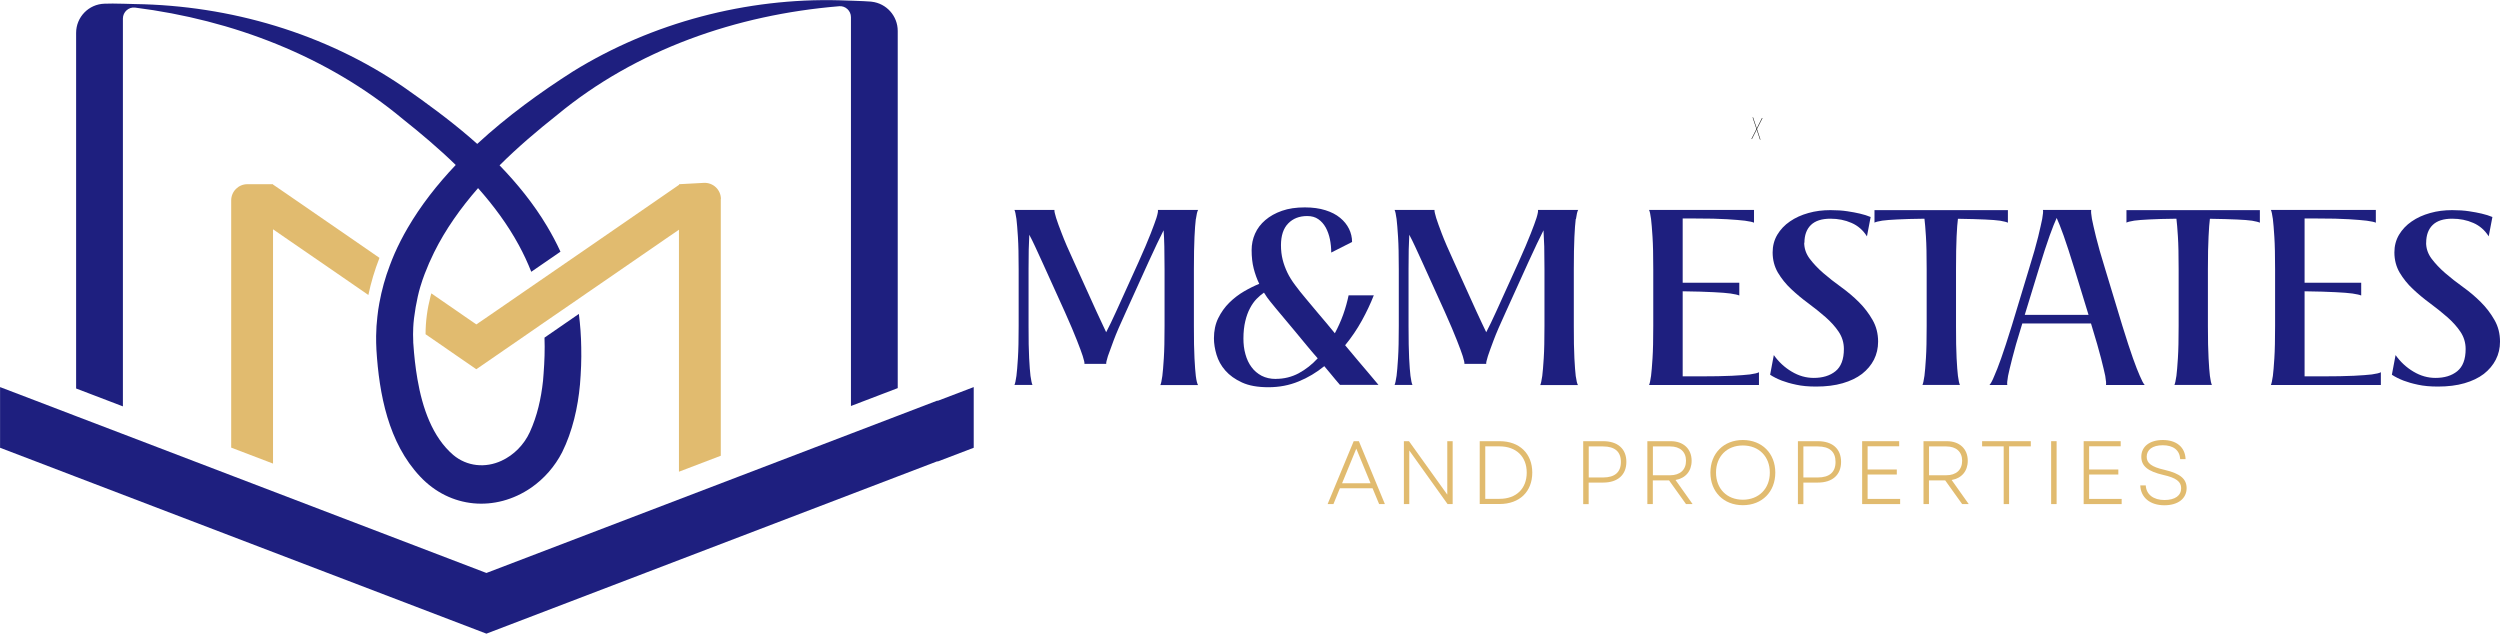
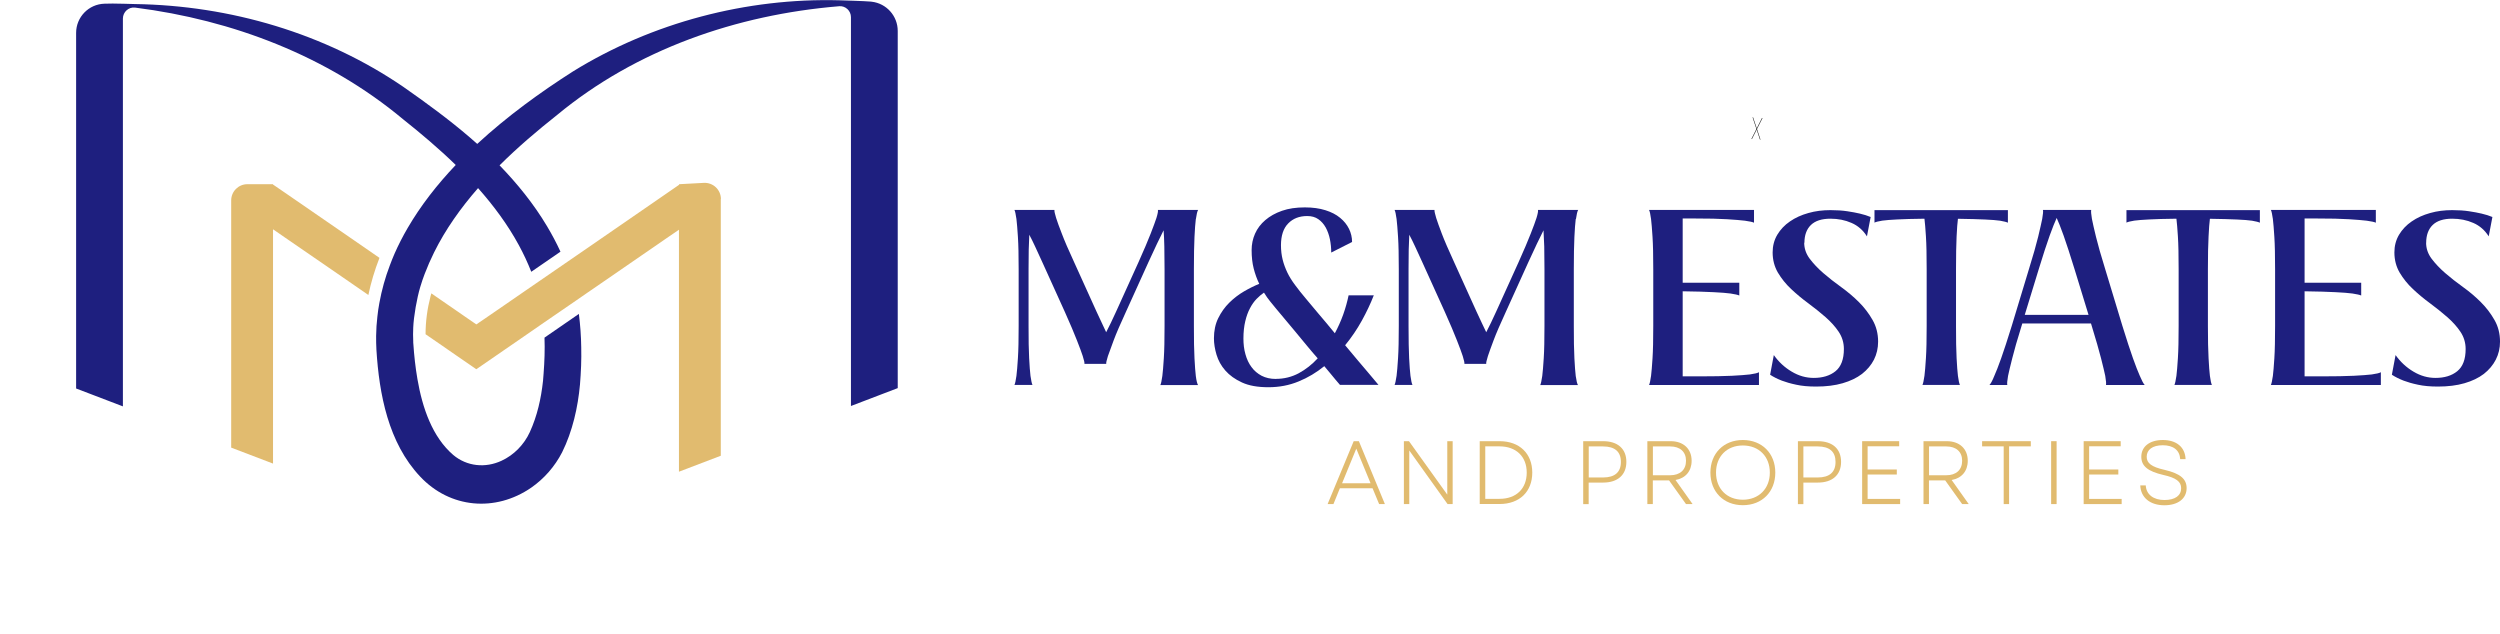
<svg xmlns="http://www.w3.org/2000/svg" xml:space="preserve" width="21.163mm" height="5.364mm" version="1.1" style="shape-rendering:geometricPrecision; text-rendering:geometricPrecision; image-rendering:optimizeQuality; fill-rule:evenodd; clip-rule:evenodd" viewBox="0 0 338.22 85.73">
  <defs>
    <style type="text/css">
   
    .str0 {stroke:black;stroke-width:3.17;stroke-miterlimit:22.926}
    .fil2 {fill:none;fill-rule:nonzero}
    .fil0 {fill:#1E1F7F;fill-rule:nonzero}
    .fil1 {fill:#E1BB6F;fill-rule:nonzero}
   
  </style>
  </defs>
  <g id="Layer_x0020_1">
    <g id="_105553182735488">
      <g>
        <g>
          <path class="fil0" d="M161.78 29.64c-0.07,0.55 -0.13,1.36 -0.18,2.42 -0.05,1.06 -0.08,2.52 -0.08,4.38l0 7.66c0,1.86 0.02,3.32 0.08,4.38 0.05,1.06 0.12,1.86 0.18,2.39 0.08,0.64 0.19,1.05 0.3,1.23l-5.1 0c0.09,-0.18 0.18,-0.58 0.27,-1.23 0.07,-0.53 0.13,-1.32 0.2,-2.39 0.07,-1.06 0.1,-2.52 0.1,-4.38l0 -7.66c0,-1.19 -0.01,-2.22 -0.03,-3.09 -0.02,-0.86 -0.05,-1.59 -0.1,-2.19 -0.51,1 -1.19,2.43 -2.05,4.31l-3.05 6.73c-0.75,1.63 -1.31,2.92 -1.66,3.86 -0.35,0.94 -0.61,1.64 -0.77,2.11 -0.18,0.58 -0.26,0.93 -0.23,1.06l-2.95 0c0.03,-0.13 -0.05,-0.49 -0.23,-1.06 -0.15,-0.46 -0.41,-1.17 -0.78,-2.11 -0.36,-0.94 -0.91,-2.22 -1.64,-3.86l-3.05 -6.73c-0.35,-0.77 -0.67,-1.47 -0.96,-2.09 -0.29,-0.62 -0.55,-1.16 -0.8,-1.62 -0.07,1.13 -0.1,2.68 -0.1,4.67l0 7.66c0,1.86 0.02,3.32 0.08,4.37 0.05,1.06 0.12,1.86 0.18,2.39 0.09,0.64 0.18,1.05 0.27,1.23l-2.44 0c0.09,-0.18 0.18,-0.58 0.27,-1.23 0.07,-0.53 0.13,-1.32 0.2,-2.39 0.07,-1.06 0.1,-2.52 0.1,-4.37l0 -7.66c0,-1.86 -0.03,-3.32 -0.1,-4.38 -0.07,-1.06 -0.13,-1.87 -0.2,-2.42 -0.09,-0.64 -0.18,-1.05 -0.27,-1.23l5.41 0c-0.02,0.16 0.05,0.52 0.23,1.09 0.15,0.49 0.41,1.19 0.77,2.12 0.35,0.93 0.9,2.21 1.66,3.85l3.05 6.73c0.24,0.53 0.47,1.03 0.7,1.5 0.22,0.46 0.42,0.89 0.59,1.26 0.2,-0.38 0.41,-0.8 0.63,-1.26 0.22,-0.46 0.46,-0.96 0.7,-1.5l3.05 -6.73c0.73,-1.63 1.28,-2.92 1.64,-3.85 0.36,-0.93 0.62,-1.63 0.78,-2.12 0.18,-0.58 0.24,-0.94 0.2,-1.09l5.44 0c-0.11,0.18 -0.21,0.58 -0.3,1.23l-0.01 0z" />
          <path class="fil0" d="M185.86 39.95c-0.44,1.13 -0.98,2.27 -1.62,3.43 -0.64,1.16 -1.39,2.27 -2.26,3.33 0.58,0.71 1.14,1.38 1.69,2.02 0.55,0.64 1.04,1.21 1.46,1.72 0.49,0.58 0.94,1.12 1.36,1.62l-5.21 0c-0.18,-0.2 -0.38,-0.43 -0.6,-0.7 -0.18,-0.22 -0.4,-0.49 -0.66,-0.8 -0.27,-0.31 -0.55,-0.65 -0.86,-1.03 -1.06,0.86 -2.22,1.56 -3.48,2.07 -1.26,0.52 -2.62,0.78 -4.08,0.78 -1.46,0 -2.63,-0.21 -3.57,-0.64 -0.94,-0.43 -1.69,-0.97 -2.26,-1.62 -0.57,-0.65 -0.96,-1.37 -1.19,-2.14 -0.23,-0.77 -0.35,-1.51 -0.35,-2.22 0,-1.01 0.19,-1.93 0.58,-2.72 0.39,-0.79 0.89,-1.5 1.49,-2.09 0.61,-0.6 1.27,-1.11 1.99,-1.53 0.72,-0.42 1.41,-0.76 2.07,-1.03 -0.31,-0.64 -0.56,-1.33 -0.75,-2.07 -0.19,-0.74 -0.28,-1.57 -0.28,-2.5 0,-0.77 0.15,-1.51 0.46,-2.21 0.31,-0.7 0.77,-1.31 1.39,-1.84 0.62,-0.53 1.37,-0.95 2.26,-1.26 0.88,-0.31 1.91,-0.46 3.09,-0.46 1.06,0 1.99,0.13 2.78,0.38 0.8,0.25 1.46,0.59 1.99,1.03 0.53,0.43 0.93,0.93 1.21,1.5 0.27,0.56 0.41,1.15 0.41,1.77l-2.82 1.43c0,-0.62 -0.06,-1.22 -0.18,-1.81 -0.12,-0.58 -0.31,-1.11 -0.56,-1.57 -0.26,-0.46 -0.58,-0.84 -1,-1.13 -0.41,-0.29 -0.91,-0.43 -1.51,-0.43 -1.06,0 -1.92,0.33 -2.57,1 -0.65,0.66 -0.98,1.65 -0.98,2.95 0,0.7 0.08,1.36 0.23,1.96 0.15,0.6 0.37,1.18 0.64,1.75 0.27,0.56 0.63,1.13 1.05,1.69 0.42,0.56 0.89,1.17 1.43,1.8 0.38,0.46 0.92,1.12 1.64,1.96 0.72,0.84 1.49,1.76 2.3,2.75 0.44,-0.82 0.82,-1.67 1.13,-2.53 0.31,-0.87 0.55,-1.74 0.73,-2.6l3.38 0 0 -0.02zm-13.26 11.31c1.13,0 2.16,-0.26 3.1,-0.76 0.94,-0.51 1.8,-1.18 2.57,-2.02 -0.49,-0.55 -0.99,-1.14 -1.51,-1.77 -0.52,-0.63 -1.03,-1.25 -1.52,-1.84 -0.5,-0.6 -0.97,-1.17 -1.43,-1.71 -0.46,-0.54 -0.84,-1.01 -1.18,-1.41 -0.24,-0.31 -0.51,-0.63 -0.8,-0.98 -0.28,-0.34 -0.56,-0.74 -0.83,-1.18 -0.33,0.22 -0.66,0.51 -1,0.85 -0.33,0.34 -0.63,0.76 -0.89,1.26 -0.27,0.5 -0.48,1.08 -0.64,1.76 -0.16,0.67 -0.25,1.45 -0.25,2.34 0,0.75 0.08,1.46 0.27,2.12 0.18,0.66 0.45,1.25 0.82,1.74 0.36,0.5 0.83,0.89 1.37,1.18 0.55,0.28 1.19,0.43 1.93,0.43l-0 0.01z" />
          <path class="fil0" d="M213.18 29.64c-0.07,0.55 -0.13,1.36 -0.18,2.42 -0.05,1.06 -0.08,2.52 -0.08,4.38l0 7.66c0,1.86 0.02,3.32 0.08,4.38 0.05,1.06 0.12,1.86 0.18,2.39 0.09,0.64 0.19,1.05 0.3,1.23l-5.1 0c0.08,-0.18 0.18,-0.58 0.27,-1.23 0.07,-0.53 0.13,-1.32 0.2,-2.39 0.07,-1.06 0.1,-2.52 0.1,-4.38l0 -7.66c0,-1.19 -0.01,-2.22 -0.03,-3.09 -0.03,-0.86 -0.06,-1.59 -0.1,-2.19 -0.51,1 -1.19,2.43 -2.05,4.31l-3.05 6.73c-0.75,1.63 -1.31,2.92 -1.66,3.86 -0.35,0.94 -0.61,1.64 -0.76,2.11 -0.18,0.58 -0.26,0.93 -0.23,1.06l-2.95 0c0.02,-0.13 -0.05,-0.49 -0.23,-1.06 -0.15,-0.46 -0.41,-1.17 -0.78,-2.11 -0.36,-0.94 -0.91,-2.22 -1.64,-3.86l-3.05 -6.73c-0.35,-0.77 -0.67,-1.47 -0.96,-2.09 -0.29,-0.62 -0.55,-1.16 -0.8,-1.62 -0.07,1.13 -0.1,2.68 -0.1,4.67l0 7.66c0,1.86 0.03,3.32 0.08,4.37 0.05,1.06 0.12,1.86 0.18,2.39 0.08,0.64 0.18,1.05 0.27,1.23l-2.42 0c0.08,-0.18 0.18,-0.58 0.27,-1.23 0.07,-0.53 0.13,-1.32 0.2,-2.39 0.07,-1.06 0.1,-2.52 0.1,-4.37l0 -7.66c0,-1.86 -0.03,-3.32 -0.1,-4.38 -0.07,-1.06 -0.13,-1.87 -0.2,-2.42 -0.08,-0.64 -0.18,-1.05 -0.27,-1.23l5.4 0c-0.02,0.16 0.06,0.52 0.23,1.09 0.15,0.49 0.41,1.19 0.76,2.12 0.35,0.93 0.91,2.21 1.66,3.85l3.05 6.73c0.24,0.53 0.47,1.03 0.7,1.5 0.22,0.46 0.42,0.89 0.6,1.26 0.2,-0.38 0.41,-0.8 0.63,-1.26 0.22,-0.46 0.46,-0.96 0.7,-1.5l3.05 -6.73c0.73,-1.63 1.28,-2.92 1.64,-3.85 0.36,-0.93 0.63,-1.63 0.78,-2.12 0.18,-0.58 0.24,-0.94 0.2,-1.09l5.44 0c-0.11,0.18 -0.21,0.58 -0.3,1.23l-0.02 0z" />
          <path class="fil0" d="M237.96 52.09l-14.86 0c0.09,-0.18 0.18,-0.58 0.27,-1.23 0.07,-0.53 0.13,-1.32 0.2,-2.39 0.07,-1.06 0.1,-2.52 0.1,-4.38l0 -7.66c0,-1.86 -0.03,-3.32 -0.1,-4.38 -0.07,-1.06 -0.13,-1.87 -0.2,-2.42 -0.08,-0.64 -0.18,-1.05 -0.27,-1.23l14.2 0 0 1.73c-0.18,-0.09 -0.58,-0.18 -1.23,-0.27 -0.55,-0.07 -1.36,-0.13 -2.42,-0.2 -1.06,-0.07 -2.52,-0.1 -4.38,-0.1l-1.62 0 0 8.69 7.66 0 0 1.73c-0.2,-0.09 -0.59,-0.18 -1.19,-0.27 -0.51,-0.07 -1.27,-0.13 -2.29,-0.18 -1.01,-0.06 -2.41,-0.09 -4.18,-0.12l0 11.51 2.29 0c1.86,0 3.32,-0.03 4.38,-0.08 1.06,-0.05 1.87,-0.12 2.42,-0.18 0.64,-0.09 1.05,-0.19 1.23,-0.3l0 1.73 0 -0.01z" />
          <path class="fil0" d="M244.09 32.82c0,0.8 0.25,1.52 0.75,2.19 0.5,0.66 1.11,1.31 1.84,1.94 0.73,0.63 1.53,1.26 2.41,1.89 0.87,0.63 1.68,1.31 2.41,2.04 0.73,0.73 1.34,1.53 1.84,2.41 0.5,0.87 0.75,1.85 0.75,2.93 0,0.89 -0.19,1.7 -0.56,2.44 -0.38,0.74 -0.92,1.38 -1.62,1.93 -0.71,0.54 -1.58,0.96 -2.62,1.26 -1.04,0.3 -2.23,0.45 -3.58,0.45 -1.04,0 -1.94,-0.08 -2.7,-0.25 -0.77,-0.16 -1.41,-0.35 -1.94,-0.55 -0.62,-0.24 -1.15,-0.51 -1.59,-0.8l0.5 -2.66c0.66,0.93 1.47,1.68 2.42,2.24 0.95,0.57 1.94,0.85 2.98,0.85 1.21,0 2.2,-0.3 2.95,-0.91 0.75,-0.61 1.13,-1.61 1.13,-3 0,-0.86 -0.24,-1.64 -0.71,-2.34 -0.47,-0.7 -1.07,-1.36 -1.79,-1.99 -0.72,-0.63 -1.49,-1.24 -2.32,-1.86 -0.83,-0.61 -1.6,-1.25 -2.32,-1.93 -0.72,-0.67 -1.31,-1.42 -1.79,-2.22 -0.47,-0.81 -0.71,-1.72 -0.71,-2.73 0,-0.88 0.21,-1.68 0.63,-2.39 0.42,-0.7 0.99,-1.31 1.71,-1.8 0.72,-0.5 1.56,-0.88 2.5,-1.14 0.95,-0.27 1.94,-0.39 2.98,-0.39 0.84,0 1.6,0.05 2.27,0.15 0.67,0.1 1.25,0.21 1.71,0.32 0.55,0.13 1.04,0.28 1.46,0.46l-0.5 2.62c-0.53,-0.84 -1.23,-1.45 -2.09,-1.82 -0.86,-0.38 -1.81,-0.57 -2.85,-0.57 -1.17,0 -2.05,0.28 -2.64,0.85 -0.58,0.56 -0.88,1.37 -0.88,2.41l-0.01 0z" />
          <path class="fil0" d="M271.65 28.44l0 1.69c-0.18,-0.09 -0.53,-0.18 -1.06,-0.27 -0.46,-0.07 -1.14,-0.12 -2.02,-0.16 -0.89,-0.04 -2.11,-0.08 -3.68,-0.1 -0.07,0.53 -0.13,1.32 -0.18,2.39 -0.05,1.06 -0.08,2.54 -0.08,4.44l0 7.66c0,1.86 0.02,3.32 0.08,4.37 0.05,1.06 0.12,1.86 0.18,2.39 0.08,0.64 0.18,1.05 0.27,1.23l-5.07 0c0.08,-0.18 0.18,-0.58 0.27,-1.23 0.07,-0.53 0.13,-1.32 0.2,-2.39 0.07,-1.06 0.1,-2.52 0.1,-4.38l0 -7.66c0,-1.9 -0.03,-3.38 -0.1,-4.44 -0.07,-1.06 -0.13,-1.86 -0.2,-2.39 -1.57,0.02 -2.8,0.05 -3.68,0.1 -0.89,0.04 -1.56,0.1 -2.02,0.16 -0.55,0.09 -0.9,0.18 -1.06,0.27l0 -1.69 18.07 0 0.01 0z" />
          <path class="fil0" d="M282.89 43.76l-9.29 0 -0.1 0.33c-0.58,1.86 -1,3.32 -1.26,4.38 -0.27,1.06 -0.46,1.86 -0.57,2.39 -0.11,0.64 -0.15,1.05 -0.1,1.23l-2.42 0c0.18,-0.18 0.4,-0.58 0.66,-1.23 0.24,-0.53 0.55,-1.32 0.93,-2.39 0.38,-1.06 0.85,-2.52 1.43,-4.38l2.32 -7.66c0.58,-1.86 0.99,-3.32 1.25,-4.38 0.25,-1.06 0.44,-1.87 0.55,-2.42 0.11,-0.64 0.15,-1.05 0.1,-1.23l6.53 0c-0.04,0.18 -0.01,0.58 0.1,1.23 0.11,0.55 0.29,1.36 0.55,2.42 0.26,1.06 0.67,2.52 1.25,4.38l2.32 7.66c0.58,1.86 1.05,3.32 1.43,4.38 0.38,1.06 0.69,1.86 0.93,2.39 0.27,0.64 0.49,1.05 0.66,1.23l-5.24 0c0.04,-0.18 0.01,-0.58 -0.1,-1.23 -0.11,-0.53 -0.3,-1.32 -0.57,-2.39 -0.27,-1.06 -0.69,-2.52 -1.26,-4.38l-0.1 -0.33 -0.02 0zm-0.33 -1.16l-1.89 -6.17c-0.6,-1.94 -1.09,-3.46 -1.48,-4.55 -0.39,-1.08 -0.7,-1.88 -0.94,-2.39 -0.24,0.51 -0.56,1.31 -0.95,2.39 -0.39,1.08 -0.88,2.6 -1.48,4.55l-1.89 6.17 8.62 0z" />
          <path class="fil0" d="M305.74 28.44l0 1.69c-0.18,-0.09 -0.53,-0.18 -1.06,-0.27 -0.46,-0.07 -1.14,-0.12 -2.02,-0.16 -0.89,-0.04 -2.11,-0.08 -3.68,-0.1 -0.07,0.53 -0.13,1.32 -0.18,2.39 -0.06,1.06 -0.09,2.54 -0.09,4.44l0 7.66c0,1.86 0.03,3.32 0.09,4.37 0.05,1.06 0.12,1.86 0.18,2.39 0.08,0.64 0.18,1.05 0.27,1.23l-5.07 0c0.08,-0.18 0.18,-0.58 0.27,-1.23 0.07,-0.53 0.13,-1.32 0.2,-2.39 0.07,-1.06 0.1,-2.52 0.1,-4.38l0 -7.66c0,-1.9 -0.03,-3.38 -0.1,-4.44 -0.07,-1.06 -0.13,-1.86 -0.2,-2.39 -1.57,0.02 -2.8,0.05 -3.68,0.1 -0.89,0.04 -1.56,0.1 -2.02,0.16 -0.55,0.09 -0.91,0.18 -1.06,0.27l0 -1.69 18.07 0 0.01 0z" />
          <path class="fil0" d="M322.09 52.09l-14.86 0c0.08,-0.18 0.18,-0.58 0.27,-1.23 0.07,-0.53 0.13,-1.32 0.2,-2.39 0.07,-1.06 0.1,-2.52 0.1,-4.38l0 -7.66c0,-1.86 -0.03,-3.32 -0.1,-4.38 -0.07,-1.06 -0.13,-1.87 -0.2,-2.42 -0.09,-0.64 -0.18,-1.05 -0.27,-1.23l14.2 0 0 1.73c-0.18,-0.09 -0.58,-0.18 -1.23,-0.27 -0.55,-0.07 -1.36,-0.13 -2.42,-0.2 -1.06,-0.07 -2.52,-0.1 -4.37,-0.1l-1.62 0 0 8.69 7.66 0 0 1.73c-0.2,-0.09 -0.6,-0.18 -1.19,-0.27 -0.51,-0.07 -1.27,-0.13 -2.29,-0.18 -1.01,-0.06 -2.41,-0.09 -4.18,-0.12l0 11.51 2.29 0c1.86,0 3.32,-0.03 4.38,-0.08 1.06,-0.05 1.87,-0.12 2.42,-0.18 0.64,-0.09 1.05,-0.19 1.23,-0.3l0 1.73 0 -0.01z" />
          <path class="fil0" d="M328.23 32.82c0,0.8 0.25,1.52 0.75,2.19 0.5,0.66 1.11,1.31 1.84,1.94 0.73,0.63 1.53,1.26 2.41,1.89 0.88,0.63 1.68,1.31 2.41,2.04 0.73,0.73 1.34,1.53 1.84,2.41 0.5,0.87 0.75,1.85 0.75,2.93 0,0.89 -0.19,1.7 -0.57,2.44 -0.38,0.74 -0.92,1.38 -1.62,1.93 -0.71,0.54 -1.58,0.96 -2.62,1.26 -1.04,0.3 -2.23,0.45 -3.58,0.45 -1.04,0 -1.94,-0.08 -2.71,-0.25 -0.77,-0.16 -1.41,-0.35 -1.94,-0.55 -0.62,-0.24 -1.15,-0.51 -1.59,-0.8l0.5 -2.66c0.66,0.93 1.47,1.68 2.42,2.24 0.95,0.57 1.94,0.85 2.98,0.85 1.22,0 2.2,-0.3 2.95,-0.91 0.75,-0.61 1.13,-1.61 1.13,-3 0,-0.86 -0.24,-1.64 -0.71,-2.34 -0.47,-0.7 -1.07,-1.36 -1.79,-1.99 -0.72,-0.63 -1.49,-1.24 -2.32,-1.86 -0.83,-0.61 -1.6,-1.25 -2.32,-1.93 -0.72,-0.67 -1.31,-1.42 -1.79,-2.22 -0.47,-0.81 -0.71,-1.72 -0.71,-2.73 0,-0.88 0.21,-1.68 0.63,-2.39 0.42,-0.7 0.99,-1.31 1.71,-1.8 0.72,-0.5 1.56,-0.88 2.5,-1.14 0.95,-0.27 1.94,-0.39 2.98,-0.39 0.84,0 1.6,0.05 2.27,0.15 0.67,0.1 1.25,0.21 1.71,0.32 0.55,0.13 1.04,0.28 1.46,0.46l-0.5 2.62c-0.53,-0.84 -1.23,-1.45 -2.09,-1.82 -0.86,-0.38 -1.81,-0.57 -2.85,-0.57 -1.17,0 -2.05,0.28 -2.64,0.85 -0.58,0.56 -0.88,1.37 -0.88,2.41l-0.01 0z" />
        </g>
        <g>
          <path class="fil1" d="M183.14 59.69l0.7 0 3.52 8.51 -0.78 0 -0.89 -2.14 -4.42 0 -0.87 2.14 -0.79 0 3.53 -8.51 0 0zm2.28 5.69l-1.93 -4.68 -1.92 4.68 3.85 0z" />
          <polygon class="fil1" points="189.93,59.69 190.62,59.69 195.8,66.92 195.8,59.69 196.53,59.69 196.53,68.2 195.84,68.2 190.66,60.95 190.66,68.2 189.93,68.2 189.93,59.69 " />
          <path class="fil1" d="M200.19 59.69l2.69 0c2.71,0 4.42,1.69 4.42,4.25 0,2.57 -1.71,4.25 -4.42,4.25l-2.69 0 0 -8.51 0 0zm2.69 7.8c2.26,0 3.67,-1.39 3.67,-3.55 0,-2.16 -1.42,-3.55 -3.69,-3.55l-1.92 0 0 7.1 1.94 0z" />
          <path class="fil1" d="M214.19 59.69l2.7 0c1.97,0 3.14,1.03 3.14,2.8 0,1.76 -1.17,2.8 -3.14,2.8l-1.96 0 0 2.92 -0.74 0 0 -8.51 0 0zm2.69 4.91c1.59,0 2.41,-0.72 2.41,-2.1 0,-1.39 -0.82,-2.1 -2.41,-2.1l-1.94 0 0 4.2 1.94 0z" />
          <path class="fil1" d="M222.88 59.69l3.15 0c1.71,0 2.83,1.03 2.83,2.65 0,1.41 -0.84,2.37 -2.18,2.6l2.31 3.26 -0.89 0 -2.29 -3.2 -2.2 0 0 3.2 -0.74 0 0 -8.51 0 0zm3.07 4.61c1.35,0 2.15,-0.74 2.15,-1.96 0,-1.21 -0.8,-1.94 -2.15,-1.94l-2.33 0 0 3.9 2.33 0z" />
          <path class="fil1" d="M231.4 63.94c0,-2.6 1.8,-4.41 4.39,-4.41 2.59,0 4.39,1.81 4.39,4.41 0,2.6 -1.79,4.41 -4.39,4.41 -2.6,0 -4.39,-1.81 -4.39,-4.41zm4.39 3.67c2.16,0 3.65,-1.5 3.65,-3.67 0,-2.18 -1.48,-3.67 -3.65,-3.67 -2.16,0 -3.63,1.48 -3.63,3.67 0,2.19 1.48,3.67 3.63,3.67z" />
          <path class="fil1" d="M243.24 59.69l2.7 0c1.97,0 3.14,1.03 3.14,2.8 0,1.76 -1.17,2.8 -3.14,2.8l-1.96 0 0 2.92 -0.74 0 0 -8.51 0 0zm2.68 4.91c1.59,0 2.41,-0.72 2.41,-2.1 0,-1.39 -0.81,-2.1 -2.41,-2.1l-1.94 0 0 4.2 1.94 0z" />
          <polygon class="fil1" points="251.93,59.69 256.94,59.69 256.94,60.38 252.67,60.38 252.67,63.52 256.62,63.52 256.62,64.2 252.67,64.2 252.67,67.5 257.07,67.5 257.07,68.2 251.93,68.2 251.93,59.69 " />
          <path class="fil1" d="M260.24 59.69l3.15 0c1.71,0 2.83,1.03 2.83,2.65 0,1.41 -0.84,2.37 -2.18,2.6l2.31 3.26 -0.89 0 -2.29 -3.2 -2.2 0 0 3.2 -0.74 0 0 -8.51 0 0zm3.07 4.61c1.35,0 2.15,-0.74 2.15,-1.96 0,-1.21 -0.8,-1.94 -2.15,-1.94l-2.33 0 0 3.9 2.33 0z" />
          <polygon class="fil1" points="271.08,60.39 268.16,60.39 268.16,59.69 274.75,59.69 274.75,60.39 271.81,60.39 271.81,68.2 271.08,68.2 271.08,60.39 " />
          <polygon class="fil1" points="277.5,59.69 278.24,59.69 278.24,68.2 277.5,68.2 277.5,59.69 " />
          <polygon class="fil1" points="281.9,59.69 286.91,59.69 286.91,60.38 282.64,60.38 282.64,63.52 286.59,63.52 286.59,64.2 282.64,64.2 282.64,67.5 287.04,67.5 287.04,68.2 281.9,68.2 281.9,59.69 " />
          <path class="fil1" d="M289.57 65.67l0.73 0c0.07,1.25 1.06,1.98 2.53,1.98 1.47,0 2.26,-0.62 2.26,-1.6 0,-0.89 -0.69,-1.41 -2.41,-1.79 -2.09,-0.49 -2.98,-1.19 -2.98,-2.47 0,-1.36 1.11,-2.26 2.92,-2.26 1.81,0 3.01,0.95 3.07,2.59l-0.73 0c-0.06,-1.2 -0.92,-1.88 -2.35,-1.88 -1.42,0 -2.18,0.62 -2.18,1.56 0,0.85 0.63,1.37 2.42,1.77 2.15,0.5 2.98,1.25 2.98,2.47 0,1.42 -1.17,2.32 -3.01,2.32 -1.94,0 -3.2,-1.05 -3.26,-2.69l0 0z" />
        </g>
        <line class="fil2 str0" x1="237.73" y1="17.4" x2="237.67" y2="17.37" />
        <line class="fil2 str0" x1="237.67" y1="17.37" x2="237.61" y2="17.39" />
      </g>
      <g>
        <g>
          <path class="fil1" d="M51.33 34.89c-0.65,1.67 -1.15,3.34 -1.5,5.02l-3.46 -2.39 -7.76 -5.34 -1.68 -1.16 0 31.7 -5.66 -2.16 0 -33.44c0,-1.22 0.98,-2.2 2.19,-2.2l3.46 0 0 0.04 1.68 1.15 9.42 6.49 3.3 2.28 0 0z" />
          <path class="fil1" d="M97.51 26.95l0 34.71 -5.66 2.16 0 -32.74 -1.68 1.15 -8.42 5.8 -2.27 1.56 -1.49 1.03 -4.47 3.07 -1.59 1.1 -2.84 1.96 -0.06 0.04 -0.67 0.46 -0.26 0.18 -3.6 2.48 -0.07 0.04 -0.06 -0.04 -2.7 -1.86 -1.17 -0.81 -0.66 -0.46 -0.06 -0.04 -2.21 -1.52c0,-1.71 0.23,-3.43 0.67,-5.13 0.04,-0.13 0.07,-0.26 0.11,-0.4l3.45 2.38 1.17 0.81 1.47 1.01 1.48 -1.01 2.53 -1.74 2.58 -1.78 1.44 -0.99 4.04 -2.78 1.41 -0.97 3.25 -2.24 9.02 -6.22 1.68 -1.16 0 -0.08 3.34 -0.18c1.26,-0.07 2.32,0.93 2.32,2.19l-0.02 0.01z" />
        </g>
        <g>
          <path class="fil0" d="M121.45 4.17l0 48.34 -6.33 2.42 0 -52.61c0,-0.86 -0.74,-1.55 -1.59,-1.48 -0.02,0 -0.05,0 -0.08,0.01 -13.79,1.15 -27.36,5.83 -38.08,14.7 -2.64,2.09 -5.31,4.35 -7.79,6.82 2.42,2.5 4.62,5.22 6.4,8.2 0.67,1.12 1.29,2.28 1.84,3.48l-3.95 2.72c-0.49,-1.24 -1.05,-2.44 -1.68,-3.6 -1.51,-2.78 -3.4,-5.33 -5.52,-7.72 -2.34,2.68 -4.4,5.57 -5.95,8.7 -0.47,0.95 -0.9,1.93 -1.28,2.93 -0.21,0.54 -0.39,1.09 -0.56,1.65 -0.01,0.04 -0.03,0.08 -0.04,0.13 -0.44,1.47 -0.88,3.93 -0.94,5.47 -0.03,0.61 -0.03,1.21 0,1.82 0,0.15 0,0.29 0.02,0.43 0.1,1.5 0.27,3.1 0.55,4.72 0.67,3.9 2.02,7.83 4.84,10.25 1.85,1.56 4.35,1.8 6.53,0.79 1.68,-0.77 3.06,-2.19 3.83,-3.87 1,-2.18 1.53,-4.54 1.79,-6.95 0.03,-0.33 0.06,-0.67 0.08,-1.01 0.12,-1.59 0.18,-3.21 0.12,-4.83l4.65 -3.21 0 0c0.19,1.51 0.3,3.01 0.32,4.52 0.04,1.67 -0.03,3.34 -0.17,5.04 -0.28,3.06 -1,6.31 -2.42,9.17 -0.98,1.9 -2.42,3.56 -4.18,4.78 -4.84,3.33 -10.98,2.81 -15.03,-1.51 -4.3,-4.56 -5.54,-11.15 -5.91,-17.15 -0.04,-0.63 -0.04,-1.26 -0.04,-1.88 0.01,-0.88 0.07,-1.75 0.17,-2.61 0.07,-0.62 0.15,-1.24 0.27,-1.85 0.32,-1.75 0.79,-3.44 1.42,-5.09 0.2,-0.54 0.41,-1.06 0.64,-1.59 0.52,-1.18 1.11,-2.33 1.77,-3.46 1.77,-3.04 4,-5.89 6.5,-8.52 -2.27,-2.21 -4.7,-4.26 -7.14,-6.2 -10.24,-8.54 -23.05,-13.42 -36.22,-15.09 0,0 -0,0 -0.01,0 -0.88,-0.12 -1.66,0.59 -1.66,1.48l0 52.47 -6.33 -2.42 0 -48.11c0,-2.14 1.7,-3.89 3.84,-3.95 0.37,-0.02 0.74,-0.02 1.1,-0.02 1.02,0 2.04,0.05 3.06,0.07 12.82,0.19 25.66,3.95 36.27,11.2 3.09,2.16 6.16,4.4 9.03,6.87 0.32,0.28 0.64,0.57 0.97,0.85 4.07,-3.76 8.6,-7.03 12.96,-9.81 10.71,-6.62 23.51,-9.96 36.03,-9.62 0.24,0.01 3.42,0.1 4.17,0.17l0.2 0.02c2.01,0.23 3.53,1.93 3.53,3.95l0 -0z" />
-           <polygon class="fil0" points="131.73,52.37 131.73,60.58 126.83,62.45 126.83,62.4 65.8,85.73 10.28,64.51 4.9,62.45 -0,60.58 -0,52.37 4.9,54.24 10.28,56.3 16.62,58.72 65.8,77.52 115.12,58.67 121.45,56.25 126.83,54.19 126.83,54.24 " />
        </g>
      </g>
    </g>
  </g>
</svg>